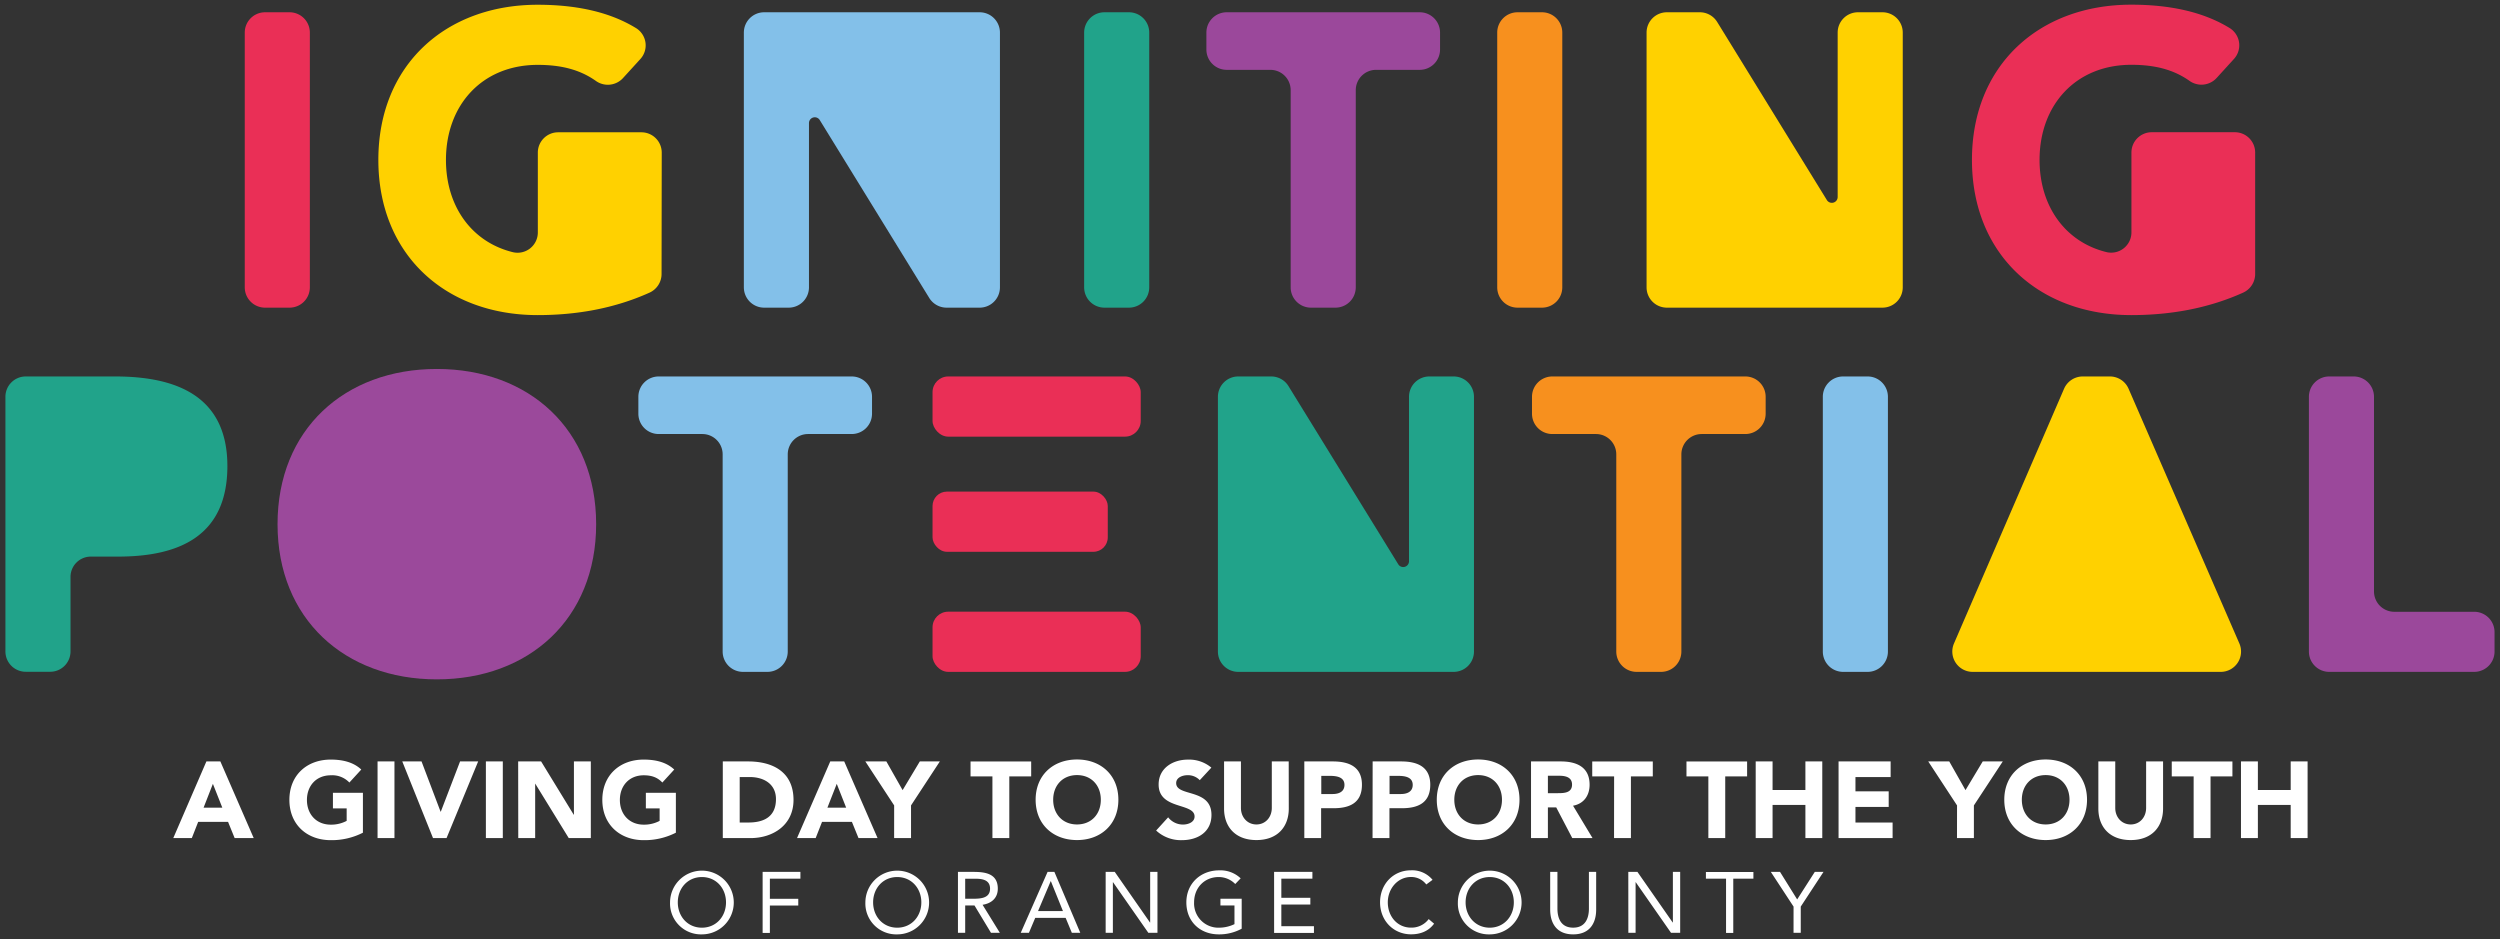
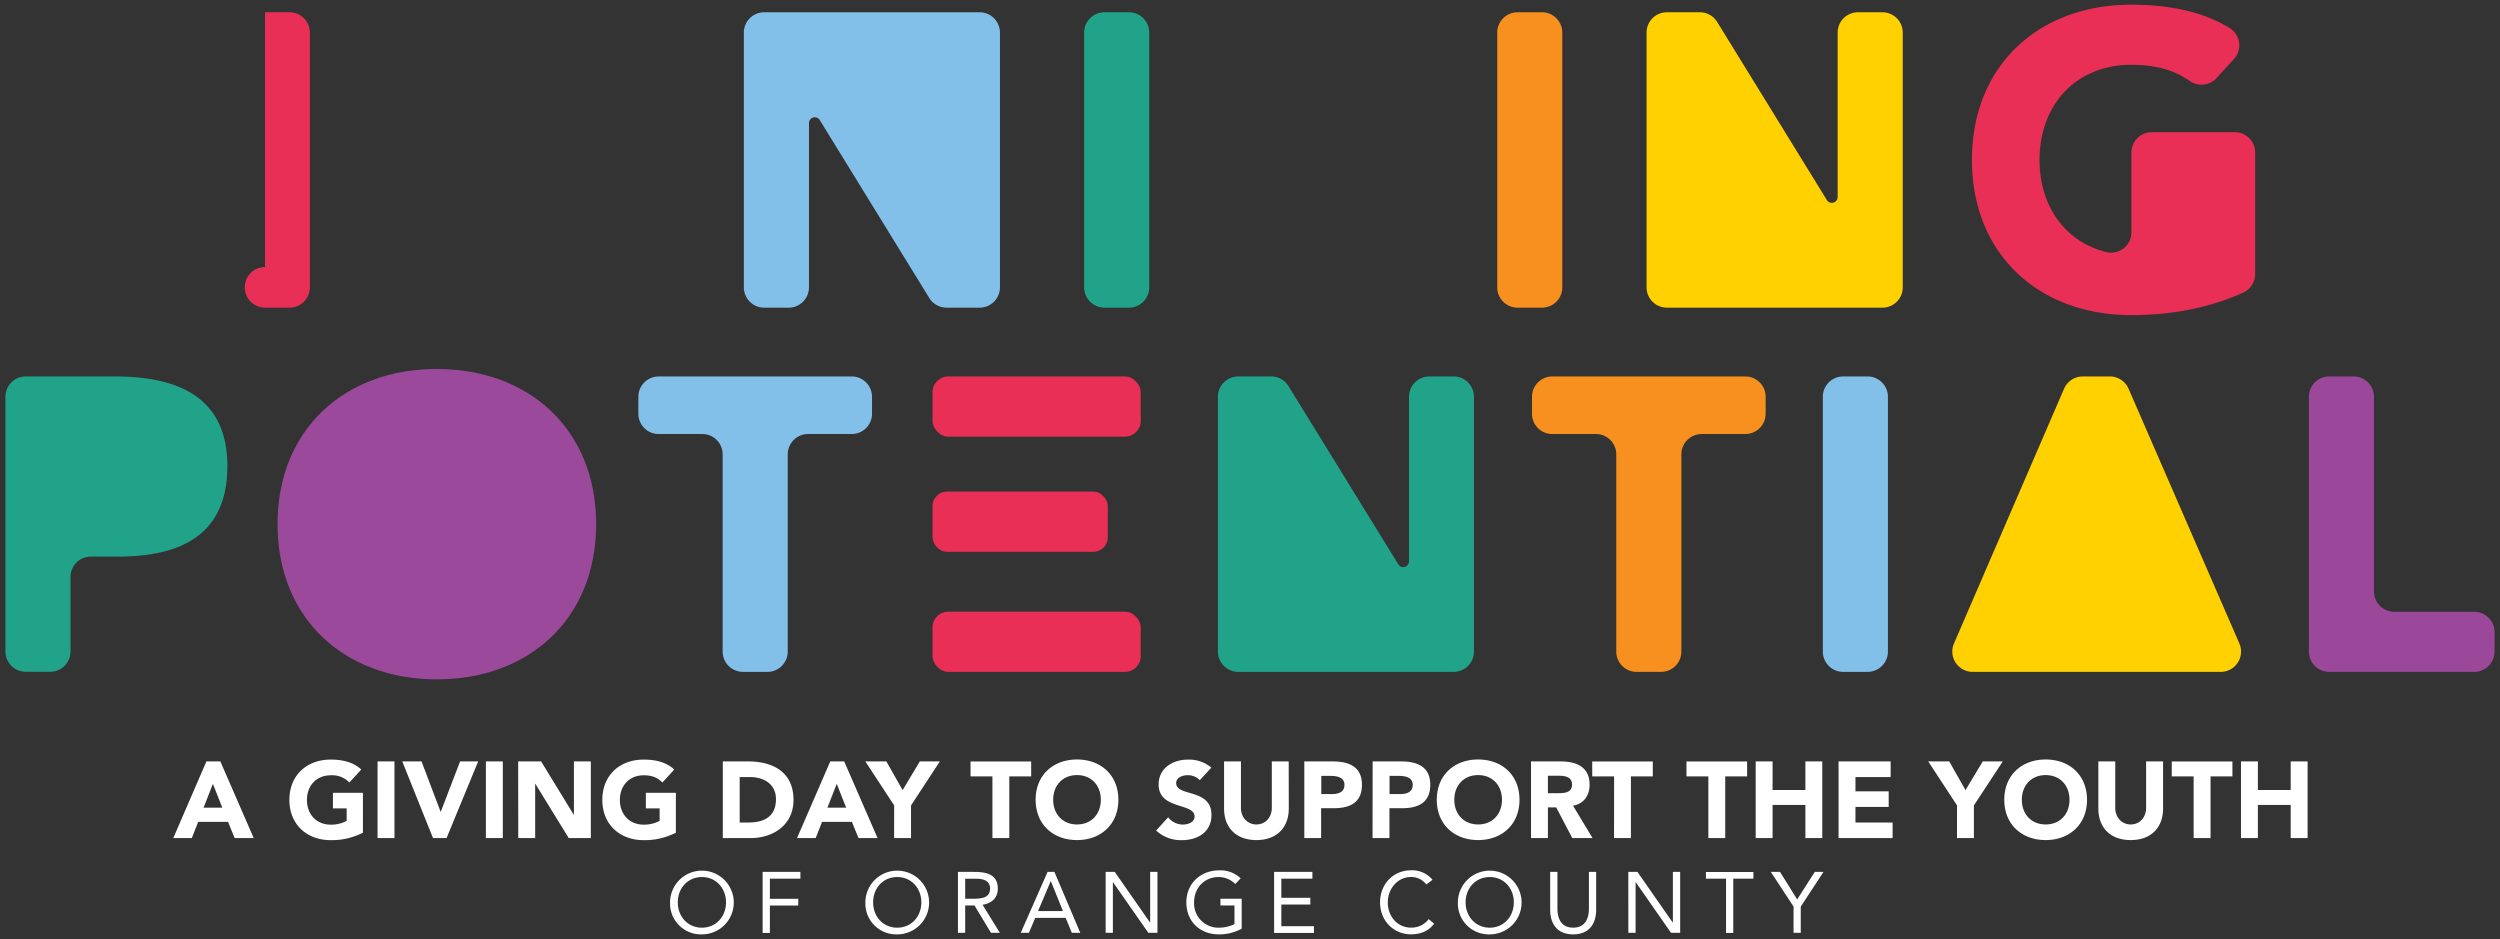
<svg xmlns="http://www.w3.org/2000/svg" viewBox="0 0 1004.36 377.29">
  <rect x="0" y="0" width="1004.36" height="377.29" fill="#333333" stroke="none" />
  <defs>
    <style>.cls-1{fill:#ea2f56;}.cls-2{fill:#ffd100;}.cls-3{fill:#83c0e9;}.cls-4{fill:#21a38a;}.cls-5{fill:#9b489b;}.cls-6{fill:#f7901e;}.cls-7{fill:#9b499b;}.cls-8{fill:#fff;}</style>
  </defs>
-   <path class="cls-1" d="M106.49 4.93h9.82a8.16 8.16 0 0 1 8.17 8.16v102.35a8.16 8.16 0 0 1-8.17 8.16h-9.82a8.16 8.16 0 0 1-8.16-8.16v-102.35a8.16 8.16 0 0 1 8.16-8.16z" />
-   <path class="cls-2" d="M265.78 110.09a8.24 8.24 0 0 1-4.89 7.5c-14.08 6.34-29.29 9-44.89 9-37.05 0-64-24.31-64-62.36s27-62.32 64-62.32c15 0 28.68 2.69 39.63 9.45a8.14 8.14 0 0 1 1.59 12.4l-7 7.68a8.27 8.27 0 0 1-10.93 1c-6-4.21-13.3-6.38-23.25-6.38-22.3 0-36.88 16.09-36.88 38.21 0 18.63 10.34 33 26.91 37.05a8.14 8.14 0 0 0 10-8v-32a8.16 8.16 0 0 1 8.16-8.17h33.45a8.17 8.17 0 0 1 8.17 8.17z" />
+   <path class="cls-1" d="M106.49 4.93h9.82a8.16 8.16 0 0 1 8.17 8.16v102.35a8.16 8.16 0 0 1-8.17 8.16h-9.82a8.16 8.16 0 0 1-8.16-8.16a8.16 8.16 0 0 1 8.16-8.16z" />
  <path class="cls-1" d="M906 110.09a8.24 8.24 0 0 1-4.89 7.5c-14.08 6.34-29.29 9-44.89 9-37 0-64-24.31-64-62.36s27-62.35 64-62.35c15 0 28.68 2.69 39.63 9.45a8.14 8.14 0 0 1 1.59 12.4l-7 7.68a8.27 8.27 0 0 1-10.93 1c-6-4.21-13.3-6.38-23.25-6.38-22.3 0-36.88 16.09-36.88 38.21 0 18.63 10.34 33 26.91 37.05a8.14 8.14 0 0 0 10-8v-32a8.16 8.16 0 0 1 8.16-8.17h33.45a8.17 8.17 0 0 1 8.1 8.25z" />
  <path class="cls-3" d="M393.52 123.6h-13.2a8.19 8.19 0 0 1-7-3.9l-44.04-71.55a2.34 2.34 0 0 0-4.28 1.23v66.06a8.16 8.16 0 0 1-8.16 8.16h-9.84a8.16 8.16 0 0 1-8.16-8.16v-102.35a8.16 8.16 0 0 1 8.16-8.16h86.55a8.16 8.16 0 0 1 8.17 8.16v102.35a8.16 8.16 0 0 1-8.2 8.16z" />
  <path class="cls-4" d="M443.71 4.93h9.82a8.16 8.16 0 0 1 8.17 8.16v102.35a8.16 8.16 0 0 1-8.17 8.16h-9.82a8.16 8.16 0 0 1-8.16-8.16v-102.35a8.16 8.16 0 0 1 8.16-8.16z" />
-   <path class="cls-5" d="M510.36 28.06h-17.53a8.17 8.17 0 0 1-8.17-8.17v-6.8a8.16 8.16 0 0 1 8.17-8.16h77.54a8.16 8.16 0 0 1 8.16 8.16v6.8a8.16 8.16 0 0 1-8.16 8.17h-17.53a8.16 8.16 0 0 0-8.17 8.16v79.22a8.16 8.16 0 0 1-8.16 8.16h-9.82a8.16 8.16 0 0 1-8.17-8.16v-79.22a8.16 8.16 0 0 0-8.16-8.16z" />
  <path class="cls-6" d="M609.66 4.93h9.82a8.16 8.16 0 0 1 8.16 8.16v102.35a8.16 8.16 0 0 1-8.16 8.16h-9.82a8.16 8.16 0 0 1-8.16-8.16v-102.35a8.16 8.16 0 0 1 8.16-8.16z" />
  <path class="cls-2" d="M669.67 4.93h13.2a8.18 8.18 0 0 1 7 3.9l44.07 71.55a2.34 2.34 0 0 0 4.33-1.23v-66.06a8.16 8.16 0 0 1 8.16-8.16h9.82a8.16 8.16 0 0 1 8.17 8.16v102.35a8.16 8.16 0 0 1-8.17 8.16h-86.58a8.16 8.16 0 0 1-8.17-8.16v-102.35a8.16 8.16 0 0 1 8.17-8.16z" />
  <path class="cls-4" d="M2.18 159.41a8.16 8.16 0 0 1 8.16-8.17h35.92c24.64 0 45.09 7.88 45.09 36 0 27.83-18.94 36.37-43.92 36.37h-10.94a8.16 8.16 0 0 0-8.16 8.17v29.93a8.17 8.17 0 0 1-8.17 8.17h-9.82a8.16 8.16 0 0 1-8.16-8.17z" />
  <path class="cls-7" d="M175.5 148.23c37 0 64 24.3 64 62.35s-27 62.35-64 62.35-64-24.3-64-62.35 26.95-62.35 64-62.35z" />
  <path class="cls-3" d="M282.16 174.37h-17.53a8.16 8.16 0 0 1-8.17-8.16v-6.8a8.17 8.17 0 0 1 8.17-8.17h77.53a8.17 8.17 0 0 1 8.17 8.17v6.8a8.16 8.16 0 0 1-8.17 8.16h-17.53a8.17 8.17 0 0 0-8.16 8.17v79.21a8.17 8.17 0 0 1-8.17 8.17h-9.81a8.17 8.17 0 0 1-8.17-8.17v-79.21a8.16 8.16 0 0 0-8.16-8.17z" />
  <path class="cls-6" d="M641.17 174.37h-17.53a8.16 8.16 0 0 1-8.17-8.16v-6.8a8.17 8.17 0 0 1 8.17-8.17h77.54a8.16 8.16 0 0 1 8.16 8.17v6.8a8.16 8.16 0 0 1-8.16 8.16h-17.53a8.17 8.17 0 0 0-8.17 8.17v79.21a8.16 8.16 0 0 1-8.16 8.17h-9.82a8.17 8.17 0 0 1-8.17-8.17v-79.21a8.16 8.16 0 0 0-8.16-8.17z" />
  <path class="cls-3" d="M740.47 151.24h9.82a8.17 8.17 0 0 1 8.17 8.17v102.34a8.17 8.17 0 0 1-8.17 8.17h-9.82a8.16 8.16 0 0 1-8.16-8.17v-102.34a8.16 8.16 0 0 1 8.16-8.17z" />
  <path class="cls-2" d="M836.74 151.24h10.9a8.18 8.18 0 0 1 7.49 4.91l44.52 102.35a8.16 8.16 0 0 1-7.48 11.42h-99.67a8.17 8.17 0 0 1-7.5-11.41l44.23-102.34a8.18 8.18 0 0 1 7.51-4.93z" />
  <path class="cls-5" d="M935.75 151.24h9.82a8.17 8.17 0 0 1 8.17 8.17v78.2a8.16 8.16 0 0 0 8.16 8.17h32.1a8.17 8.17 0 0 1 8.17 8.16v7.81a8.17 8.17 0 0 1-8.17 8.17h-58.25a8.16 8.16 0 0 1-8.16-8.17v-102.34a8.16 8.16 0 0 1 8.16-8.17z" />
  <rect class="cls-1" x="374.64" y="151.24" width="83.64" height="24.18" rx="6.3" />
  <rect class="cls-1" x="374.64" y="197.5" width="70.4" height="24.18" rx="5.78" />
  <rect class="cls-1" x="374.64" y="245.74" width="83.64" height="24.18" rx="6.3" />
  <path class="cls-4" d="M497.46 151.24h13.2a8.15 8.15 0 0 1 7 3.91l44.08 71.54a2.33 2.33 0 0 0 4.32-1.22v-66.06a8.17 8.17 0 0 1 8.17-8.17h9.77a8.16 8.16 0 0 1 8.16 8.17v102.34a8.16 8.16 0 0 1-8.16 8.17h-86.54a8.17 8.17 0 0 1-8.17-8.17v-102.34a8.17 8.17 0 0 1 8.17-8.17z" />
  <path class="cls-8" d="M82.92 305.9h5.61l13.4 30.8h-7.66l-2.65-6.52h-12l-2.56 6.52h-7.45zm2.61 9l-3.74 9.57h7.52zM145.8 334.53a27.6 27.6 0 0 1-12.92 3c-9.62 0-16.62-6.31-16.62-16.19s7-16.18 16.62-16.18c4.87 0 9.18 1.09 12.26 4l-4.78 5.22a9.49 9.49 0 0 0-7.48-2.91c-5.79 0-9.57 4.17-9.57 9.91s3.78 9.92 9.57 9.92a13.24 13.24 0 0 0 6.39-1.52v-5h-5.52v-6.27h12.05zM151.68 305.9h6.79v30.8h-6.79zM161.61 305.9h7.74l7.65 20.19h.09l7.74-20.19h7.27l-12.7 30.8h-5.44zM195.2 305.9h6.8v30.8h-6.8zM208.17 305.9h9.22l13.1 21.41h.08v-21.41h6.79v30.8h-8.87l-13.49-21.92v21.92h-6.79zM271.53 334.53a27.64 27.64 0 0 1-12.93 3c-9.61 0-16.62-6.31-16.62-16.19s7-16.18 16.62-16.18c4.88 0 9.18 1.09 12.27 4l-4.78 5.22c-1.83-1.91-4-2.91-7.49-2.91-5.78 0-9.57 4.17-9.57 9.91s3.79 9.92 9.57 9.92a13.26 13.26 0 0 0 6.4-1.52v-5h-5.53v-6.27h12.06zM290.38 305.9h10.18c9.92 0 18.23 4.22 18.23 15.49 0 10-8.14 15.31-17.32 15.31h-11.09zm6.79 24.54h3.52c6.31 0 11.05-2.39 11.05-9.4 0-6.05-4.83-8.87-10.57-8.87h-4zM333.55 305.9h5.61l13.4 30.8h-7.66l-2.65-6.52h-12l-2.56 6.52h-7.49zm2.61 9l-3.75 9.57h7.53zM359.22 323.57l-11.57-17.67h8.44l6.53 11.53 6.91-11.53h8.05l-11.58 17.67v13.13h-6.79zM398.7 311.91h-8.79v-6h24.36v6h-8.79v24.79h-6.78zM432.68 305.12c9.62 0 16.62 6.31 16.62 16.18s-7 16.19-16.62 16.19-16.62-6.31-16.62-16.19 7.01-16.18 16.62-16.18zm0 26.1c5.79 0 9.57-4.17 9.57-9.92s-3.78-9.91-9.57-9.91-9.57 4.17-9.57 9.91 3.79 9.92 9.57 9.92zM482 313.43a6.55 6.55 0 0 0-4.91-2c-1.92 0-4.57.86-4.57 3.17 0 5.61 14.18 2 14.18 12.79 0 6.87-5.52 10.14-11.88 10.14a14.64 14.64 0 0 1-10.35-3.87l4.83-5.31a7.52 7.52 0 0 0 5.92 2.91c2.22 0 4.69-1 4.69-3.22 0-5.65-14.44-2.61-14.44-12.87 0-6.57 5.7-10 11.75-10a13.9 13.9 0 0 1 9.44 3.22zM517.76 324.83c0 7.26-4.44 12.66-13 12.66s-13-5.4-13-12.66v-18.93h6.78v18.67c0 3.78 2.61 6.65 6.22 6.65s6.18-2.87 6.18-6.65v-18.67h6.79zM524 305.9h11.44c6.4 0 11.71 2.05 11.71 9.36s-4.92 9.44-11.4 9.44h-5v12h-6.75zm6.82 13.1h4.52c2.4 0 4.79-.82 4.79-3.69 0-3.18-3.22-3.61-5.83-3.61h-3.48zM551.45 305.9h11.44c6.4 0 11.71 2.05 11.71 9.36s-4.92 9.44-11.4 9.44h-5v12h-6.79zm6.79 13.1h4.52c2.39 0 4.79-.82 4.79-3.69 0-3.18-3.22-3.61-5.83-3.61h-3.48zM593.83 305.12c9.62 0 16.62 6.31 16.62 16.18s-7 16.19-16.62 16.19-16.61-6.31-16.61-16.19 7-16.18 16.61-16.18zm0 26.1c5.79 0 9.58-4.17 9.58-9.92s-3.79-9.91-9.58-9.91-9.57 4.17-9.57 9.91 3.79 9.92 9.57 9.92zM615.08 305.9h11.92c6.3 0 11.61 2.18 11.61 9.36 0 4.3-2.3 7.65-6.65 8.43l7.83 13h-8.14l-6.44-12.31h-3.35v12.32h-6.78zm6.78 12.75h4c2.48 0 5.7-.09 5.7-3.44 0-3.08-2.78-3.56-5.26-3.56h-4.44zM648.46 311.91h-8.79v-6h24.33v6h-8.79v24.79h-6.78zM686.32 311.91h-8.79v-6h24.36v6h-8.79v24.79h-6.78zM705.34 305.9h6.78v11.49h13.19v-11.49h6.78v30.8h-6.78v-13.31h-13.19v13.31h-6.78zM738.63 305.9h20.92v6.27h-14.13v5.74h13.35v6.26h-13.35v6.27h14.92v6.26h-21.71zM786.23 323.57l-11.57-17.67h8.44l6.53 11.53 6.92-11.53h8.05l-11.6 17.67v13.13h-6.79zM821.83 305.12c9.62 0 16.62 6.31 16.62 16.18s-7 16.19-16.62 16.19-16.62-6.31-16.62-16.19 7.01-16.18 16.62-16.18zm0 26.1c5.79 0 9.58-4.17 9.58-9.92s-3.79-9.91-9.58-9.91-9.57 4.17-9.57 9.91 3.79 9.92 9.57 9.92zM869 324.83c0 7.26-4.43 12.66-13 12.66s-13-5.4-13-12.66v-18.93h6.79v18.67c0 3.78 2.61 6.65 6.22 6.65s6.18-2.87 6.18-6.65v-18.67h6.81zM881.28 311.91h-8.79v-6h24.37v6h-8.79v24.79h-6.79zM900.3 305.9h6.79v11.49h13.18v-11.49h6.79v30.8h-6.79v-13.31h-13.18v13.31h-6.79zM269.19 362.52a12.8 12.8 0 1 1 12.81 12.86 12.43 12.43 0 0 1-12.81-12.86zm22.48 0c0-5.64-3.94-10.17-9.68-10.17s-9.69 4.53-9.69 10.17 3.95 10.17 9.69 10.17 9.68-4.53 9.68-10.17zM306.38 350.28h15.18v2.72h-12.27v8.1h11.41v2.69h-11.41v11h-2.91zM347.66 362.52a12.8 12.8 0 1 1 12.79 12.86 12.42 12.42 0 0 1-12.79-12.86zm22.48 0c0-5.64-3.95-10.17-9.69-10.17s-9.68 4.53-9.68 10.17 3.94 10.17 9.68 10.17 9.69-4.53 9.69-10.17zM384.85 350.28h6.26c4.74 0 9.75.69 9.75 6.74 0 3.56-2.31 5.88-6.12 6.47l6.95 11.27h-3.56l-6.64-11h-3.73v11h-2.91zm2.91 10.79h2.59c3.21 0 7.4 0 7.4-4.05 0-3.53-3.08-4-5.91-4h-4.08zM420.86 350.28h2.74l10.4 24.48h-3.39l-2.49-6h-12.23l-2.53 6h-3.29zm1.32 3.73h-.07l-5.08 12h10zM444.19 350.28h3.66l14.15 20.33h.07v-20.33h2.93v24.48h-3.66l-14.18-20.33h-.07v20.33h-2.9zM498.84 373.1a18.8 18.8 0 0 1-9.16 2.28c-7.61 0-13.07-5.18-13.07-12.86s5.84-12.86 13.17-12.86a11.75 11.75 0 0 1 8.65 3.21l-2.18 2.28a9.24 9.24 0 0 0-6.68-2.8c-5.6 0-9.85 4.22-9.85 10.17a9.76 9.76 0 0 0 10.13 10.17 14.42 14.42 0 0 0 6.09-1.42v-7.51h-5.64v-2.69h8.54zM511.86 350.28h15.39v2.72h-12.48v7.68h11.65v2.7h-11.65v8.72h13.1v2.69h-16zM573 355.33a7.55 7.55 0 0 0-6.12-3c-5.47 0-9.34 4.81-9.34 10.17 0 5.67 3.84 10.17 9.34 10.17a8.62 8.62 0 0 0 7.09-3.43l2.17 1.84c-2.17 2.94-5.36 4.28-9.26 4.28-7 0-12.45-5.43-12.45-12.86 0-7.19 5.18-12.86 12.45-12.86a10.59 10.59 0 0 1 8.64 3.83zM585.69 362.52a12.8 12.8 0 1 1 12.8 12.86 12.43 12.43 0 0 1-12.8-12.86zm22.48 0c0-5.64-3.94-10.17-9.68-10.17s-9.69 4.53-9.69 10.17 4 10.17 9.69 10.17 9.68-4.53 9.68-10.17zM641.25 365.43c0 5.32-2.49 9.95-9.24 9.95s-9.23-4.63-9.23-9.95v-15.15h2.91v14.72c0 3.94 1.45 7.68 6.32 7.68s6.33-3.74 6.33-7.68v-14.72h2.91zM654.16 350.28h3.67l14.17 20.33h.07v-20.33h2.93v24.48h-3.67l-14.17-20.33h-.07v20.33h-2.91zM704.42 353h-8.09v21.79h-2.9v-21.79h-8.09v-2.69h19.08zM720.55 364.22l-9.13-13.94h3.7l6.88 11.06 7.08-11.06h3.5l-9.14 13.94v10.54h-2.9z" />
</svg>